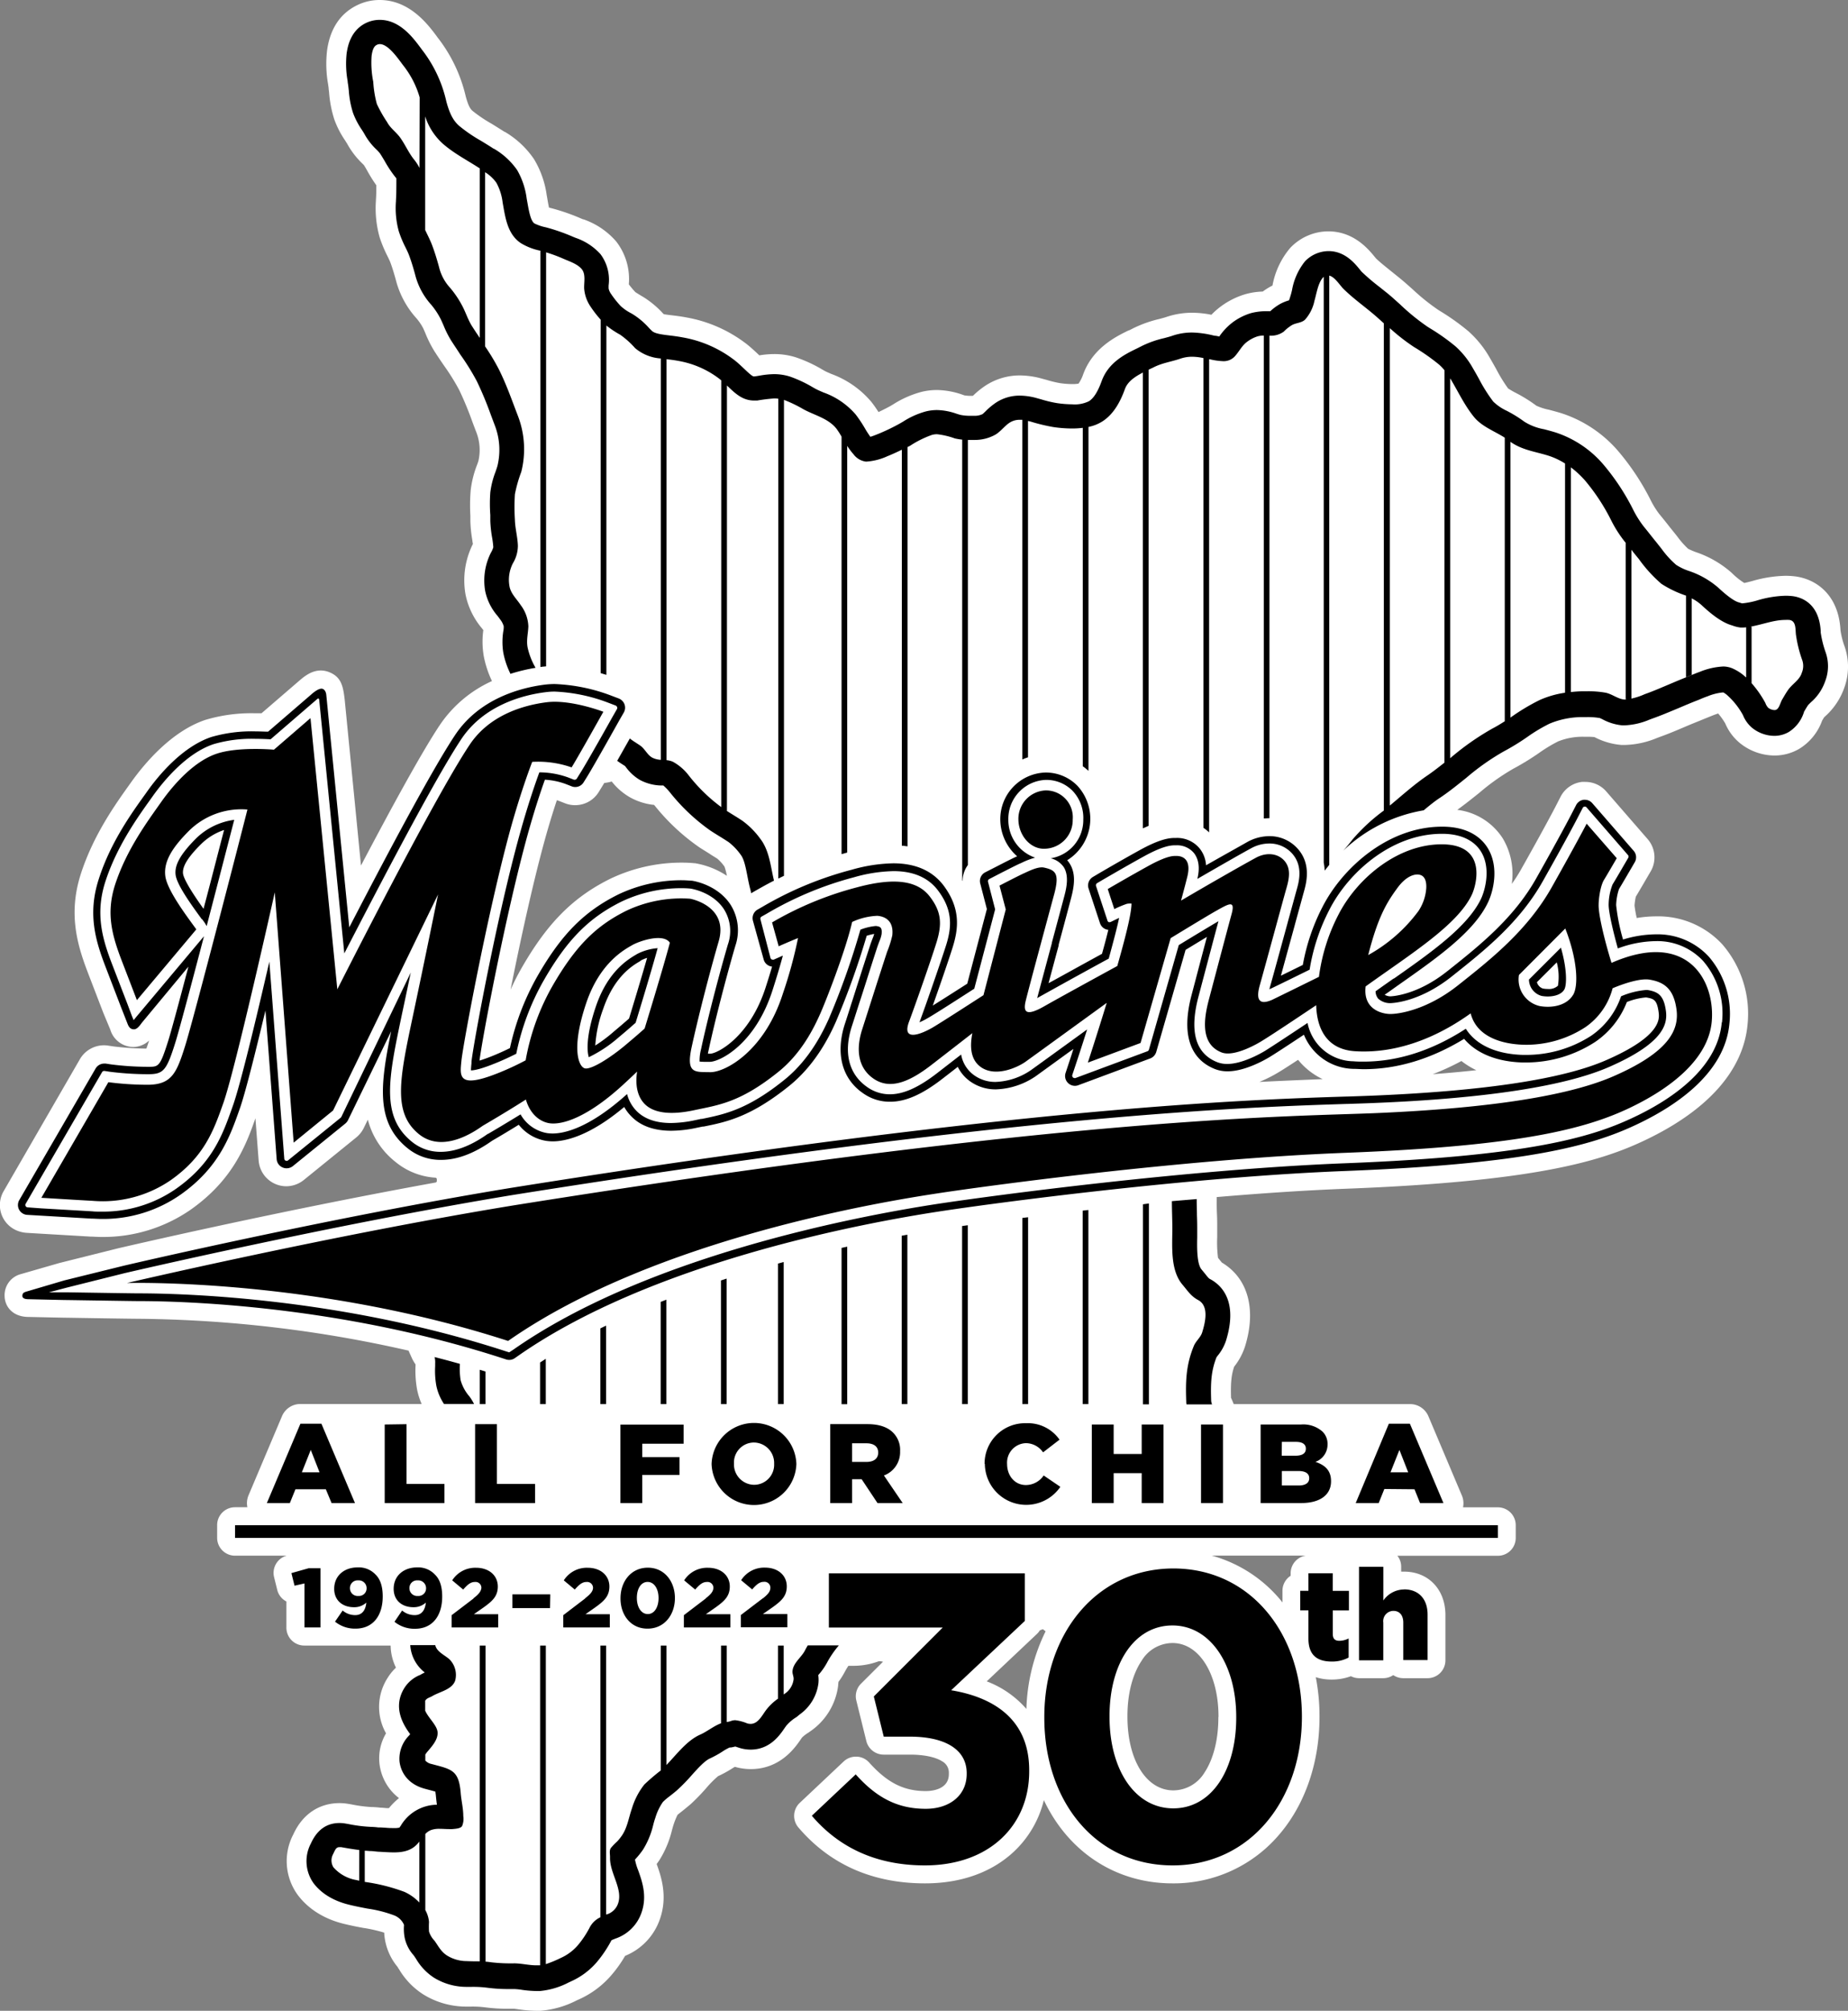
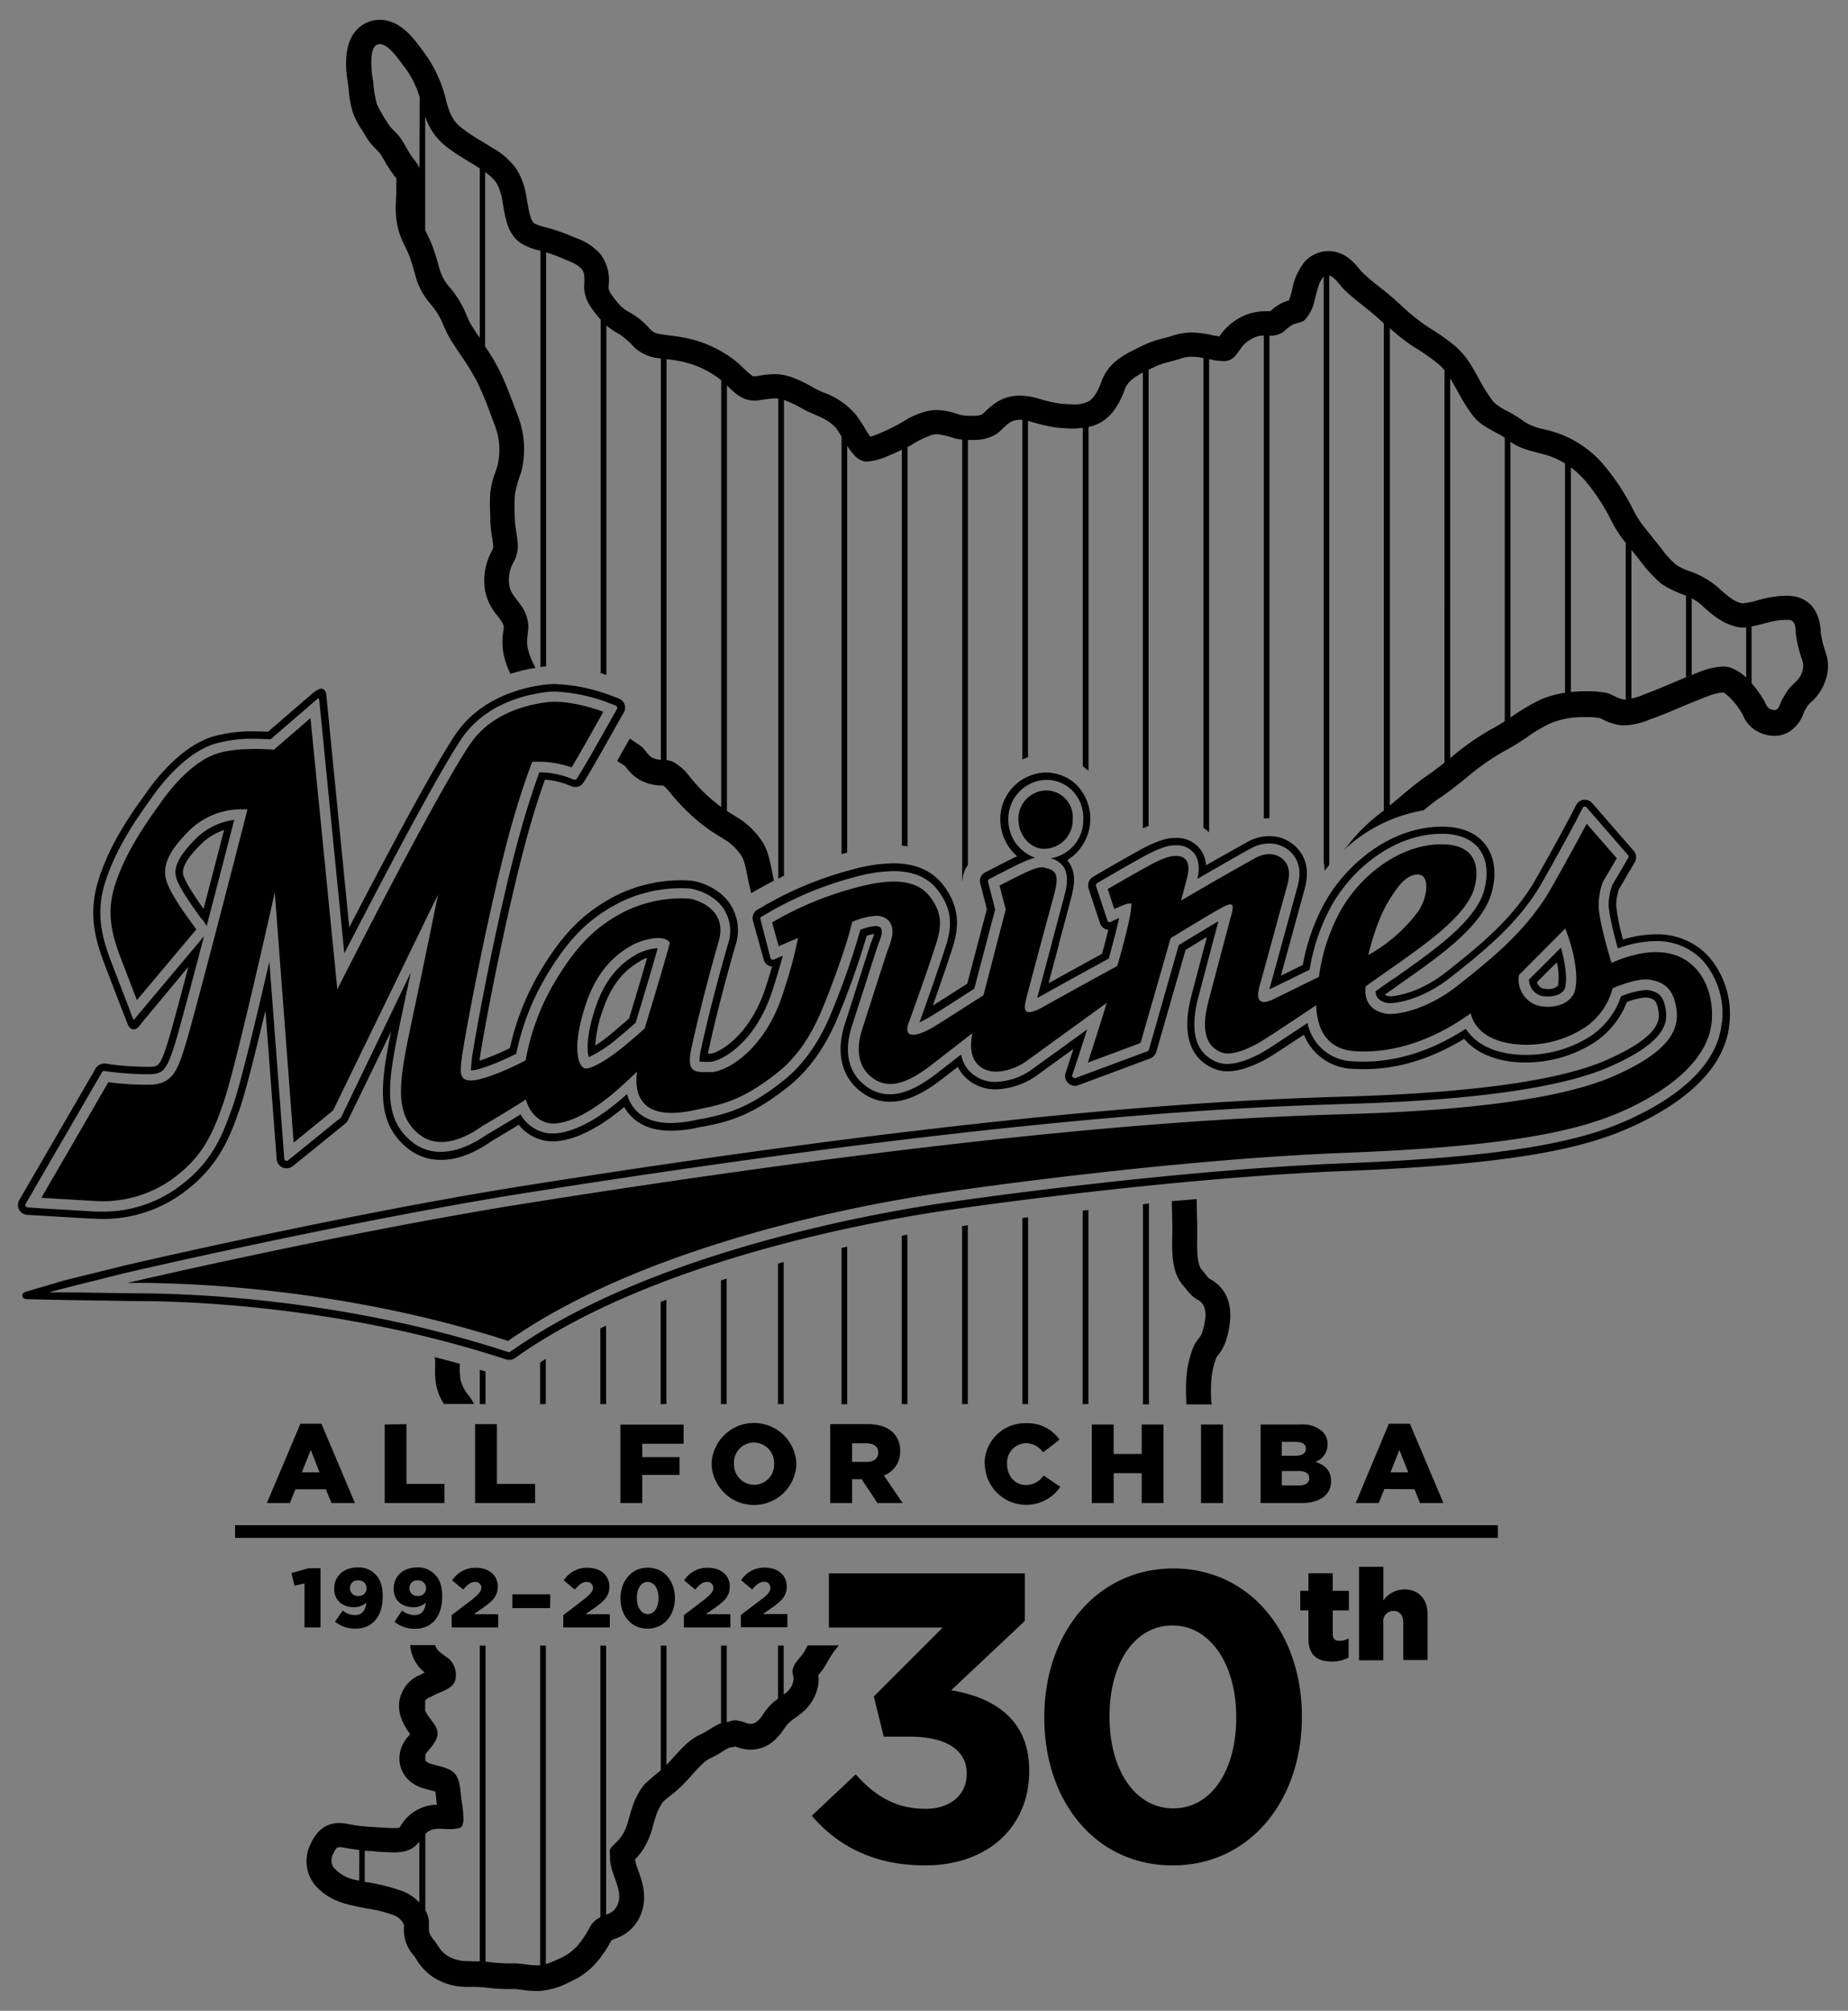
<svg xmlns="http://www.w3.org/2000/svg" id="レイヤー_1" data-name="レイヤー 1" viewBox="0 0 402.12 437.46">
  <rect x="0" y="0" width="402.12" height="437.46" fill="#808080" stroke="none" />
  <defs>
    <style>.cls-1{fill:#fff;}</style>
  </defs>
-   <path class="cls-1" d="M401.24,140.26a18.17,18.17,0,0,1-.76-3.18V137c-.46-7.82-5.52-11.14-10.1-11.63a17.2,17.2,0,0,0-1.91-.1,27.91,27.91,0,0,0-7.16,1.13c-.55.15-1.24.33-1.76.43a15.39,15.39,0,0,1-2.71-2.18,22.67,22.67,0,0,0-7.79-4.52,15.11,15.11,0,0,1-1.72-.74,18.9,18.9,0,0,1-2.34-2.65l-.89-1.12c-.38-.46-.75-.93-1.12-1.4l-.06-.08c-.62-.78-1.26-1.58-1.92-2.38a19.25,19.25,0,0,1-1.89-3.09,53.64,53.64,0,0,0-6.91-10.43,27.44,27.44,0,0,0-12.41-8.33c-1-.31-1.93-.55-2.75-.77a12.57,12.57,0,0,1-2.72-.87,32.17,32.17,0,0,0-4.42-2.76,19.73,19.73,0,0,1-1.74-1,33,33,0,0,1-2.55-4.15c-.46-.82-.93-1.66-1.44-2.53a22.93,22.93,0,0,0-4.62-5.74,50.05,50.05,0,0,0-6.18-4.41l-.44-.28A45.16,45.16,0,0,1,307.45,63l-1.25-1.11c-1.19-1.06-2.4-2-3.47-2.87-1.23-1-2.4-1.91-3.33-2.81a1.35,1.35,0,0,0-.16-.19c-1.37-1.7-4.59-5.69-10.23-5.69a11.47,11.47,0,0,0-8.29,3.64,17.51,17.51,0,0,0-3.83,8.15l-.29.15a14.18,14.18,0,0,0-1.83,1.16A15.42,15.42,0,0,0,271,64a17.08,17.08,0,0,0-5.48,2.77,15.77,15.77,0,0,0-1.92,1.71,21.65,21.65,0,0,0-4.19-.44h0a17.48,17.48,0,0,0-5.7.95c-.39.13-.91.26-1.46.41a26.46,26.46,0,0,0-5.81,2.09c-.23.13-.49.25-.75.38l-.08,0c-2.74,1.33-7.83,3.82-9.92,9.59a8.39,8.39,0,0,1-1,2,7.57,7.57,0,0,1-1.38.1,19.14,19.14,0,0,1-2.67-.21,24,24,0,0,1-2.86-.69l-1-.27a18.15,18.15,0,0,0-4.84-.71A13.59,13.59,0,0,0,214.28,84a18.38,18.38,0,0,0-2.58,2.12h-.35a7.3,7.3,0,0,1-1.33-.08c-.18,0-.39-.11-.64-.19a17.52,17.52,0,0,0-5.5-1,14.11,14.11,0,0,0-3.42.42A21.88,21.88,0,0,0,194.31,88c-.32.19-.63.38-.91.52-.8.43-1.55.8-2.24,1.13a26.41,26.41,0,0,0-1.54-2.2,20.64,20.64,0,0,0-8.71-6.09c-.57-.25-1.16-.5-1.48-.68l-.51-.29a30.29,30.29,0,0,0-5.69-2.63,15.43,15.43,0,0,0-4.76-.73,20.83,20.83,0,0,0-3.25.28l-.19-.19c-.65-.61-1.45-1.37-2.4-2.14a29.94,29.94,0,0,0-13.22-5.91c-1.14-.22-2.21-.35-3.16-.47-.56-.06-1.33-.16-1.82-.25l-.08-.09-.07-.06a20.34,20.34,0,0,0-4.42-3.66l-.35-.2c-.39-.24-1-.62-1.25-.78a19.36,19.36,0,0,1-1.43-1.7,13.32,13.32,0,0,0-2.75-9.33A16.57,16.57,0,0,0,127,47.73l-.09,0-.42-.17a44.3,44.3,0,0,0-6.53-2.27l-.5-.13c-.14-.64-.28-1.44-.37-2l-.13-.72a20.63,20.63,0,0,0-2.75-7.8,19.77,19.77,0,0,0-6.35-5.95l-.06,0c-1-.63-1.87-1.18-2.81-1.76a30.44,30.44,0,0,1-4.18-2.82c-.4-.35-.87-.92-1.48-3.19A32.88,32.88,0,0,0,95.38,8.36a2.88,2.88,0,0,1-.19-.24L95.11,8c-1.92-2.59-5.92-8-12.49-8a11.08,11.08,0,0,0-5.2,1.28c-3.49,1.82-5.59,5.06-6.24,9.62a25.1,25.1,0,0,0,.21,7.4l.12.87c0,.3.07.6.1.95A25.26,25.26,0,0,0,72.75,26a20.39,20.39,0,0,0,2.36,4.58c.15.25.39.61.46.74a17.73,17.73,0,0,0,3.3,4.28l.33.34c.19.29.42.7.68,1.15a32.93,32.93,0,0,0,2,3.21c0,1.07,0,2.15-.08,3.21v.13a23.39,23.39,0,0,0,.81,8,28.91,28.91,0,0,0,1.71,4.1c.24.49.49,1,.6,1.3.49,1.3.9,2.72,1.2,3.81a19.67,19.67,0,0,0,4.43,8.32A11.69,11.69,0,0,1,92,71.25c.12.22.33.71.52,1.15a25.8,25.8,0,0,0,2,4c.71,1.11,1.42,2.15,2.11,3.16a47.39,47.39,0,0,1,3.3,5.3,74.21,74.21,0,0,1,2.89,7c.28.75.57,1.51.86,2.26a10.65,10.65,0,0,1,.43,6.13c-.07.25-.21.65-.35,1a22.23,22.23,0,0,0-1.34,5.41,40.07,40.07,0,0,0-.07,5.53v.06c0,.39,0,.78,0,1.16a29.2,29.2,0,0,0,.44,4.18c0,.25.08.51.11.76a17.63,17.63,0,0,0-1.6,11,16.43,16.43,0,0,0,3.53,7.3l.34.43a18.58,18.58,0,0,0,.09,5.64,22.39,22.39,0,0,0,1.79,5.45,27.21,27.21,0,0,0-11.39,9.63c-4,6-10.75,18.42-17.11,30.5L75,152.16c-.34-2.8-.69-4.85-3.35-5.92-3.1-1.25-5.52,1-6.63,1.94l-8.12,7-1.32,0a34.79,34.79,0,0,0-10.9,1.44c-7.37,2.48-13.18,9.44-16,13.36l-.47.66c-3.13,4.37-7.86,11-10.59,19.39-2.87,8.85-.77,15.69,1.64,21.94l3.22,8.38S24,224,24,224a5.27,5.27,0,0,0,5,3.78H29a5.13,5.13,0,0,0,3.45-1.41c-.19.59-.41,1.24-.6,1.76a63.42,63.42,0,0,1-7.13-.47l-1.13-.17a6,6,0,0,0-.95-.08,6.07,6.07,0,0,0-5.24,3L.81,259.12a6,6,0,0,0,3,8.65,6.86,6.86,0,0,0,2.09.45l2.69.16,11.09.65h.1c.48,0,1.36.08,2.45.08a33.38,33.38,0,0,0,19.35-6c9-6.38,11.88-13.75,14-19.82l.7,9.19a6.05,6.05,0,0,0,6,5.6,6.13,6.13,0,0,0,3.81-1.35l11.43-9.27a6.21,6.21,0,0,0,1.64-2.06l.88-1.81a17.15,17.15,0,0,0,6,9.18,15.13,15.13,0,0,0,8.68,3.44.36.36,0,0,1,.33.29l0,.36a.35.35,0,0,1-.29.41c-35,6.34-68.76,14.24-69.15,14.33l-12.67,3.17-8.54,2.46A4.73,4.73,0,0,0,1,281.89c0,2.21,1.61,4.58,5.15,4.62h.05c2.81.06,7.63.17,8.22.17h.13c9.51.16,14.76.23,15.61.23a274.23,274.23,0,0,1,58.74,6.93c.08.17.15.35.23.52l.45,1a8.43,8.43,0,0,0,.84,1.47v.26a23.17,23.17,0,0,0,.33,5.17,15.33,15.33,0,0,0,1,3.19H65.37a4.32,4.32,0,0,0-4,2.63l-7.3,17.26a4.37,4.37,0,0,0-.24,2.57h-2.7a3.89,3.89,0,0,0-3.88,3.89v2.76a3.89,3.89,0,0,0,3.88,3.89H62.47l-.11,0a3.89,3.89,0,0,0-2.72,4.67l.68,2.74a3.86,3.86,0,0,0,2,2.55v5.6A3.89,3.89,0,0,0,66.24,358H85a11.28,11.28,0,0,0,1.16,4.81,11,11,0,0,0-1.78,2.17A11.68,11.68,0,0,0,84,377.1a10.63,10.63,0,0,0-1.44,6.48,11,11,0,0,0,4.26,7.61,15,15,0,0,0-2.19,2.18l-.5,0L83,393.27l-.24,0a19.06,19.06,0,0,0-2-.14,29.85,29.85,0,0,1-4.28-.57l-.6-.1a11.66,11.66,0,0,0-2-.18c-4.4,0-8,2.37-10,6.69l-.09.18a12.48,12.48,0,0,0,1,13.11c3.53,4.7,8.77,6,10.49,6.39,1.38.33,2.68.58,3.93.81h.06a32,32,0,0,1,4.33,1,12.74,12.74,0,0,0,.22,1.8A12.59,12.59,0,0,0,86.58,428l0,.06.3.45a16.37,16.37,0,0,0,5.18,5.36,17.75,17.75,0,0,0,9.29,2.68l1.11,0a22,22,0,0,1,2.92.14,37.92,37.92,0,0,0,5.51.33h.86c.19,0,.77.08,1.17.14a27.7,27.7,0,0,0,3.73.3l1,0a20.78,20.78,0,0,0,7.85-2.27l.52-.23a20.15,20.15,0,0,0,7.1-5.35,27.28,27.28,0,0,0,2.9-4.1,13.27,13.27,0,0,0,7.61-8.1c1.7-4.95.2-9.26-.74-11.88.2-.27.38-.53.56-.79a22.05,22.05,0,0,0,2.78-6.62c.13-.46.26-.94.36-1.22a16.25,16.25,0,0,1,.84-2.07c.2-.17.61-.49.89-.71.55-.43,1.23-1,1.94-1.59a44.29,44.29,0,0,0,3.41-3.51,22,22,0,0,1,2.59-2.61,26,26,0,0,0,3.17-1.74l.42-.26H160a12.43,12.43,0,0,0,3.35.47c6.48,0,9.71-4.74,10.92-6.51l.07-.1.18-.26a7.6,7.6,0,0,1,1.29-1l.69-.48a14.19,14.19,0,0,0,5.88-9.82c0-.27.05-.54.07-.81a16.41,16.41,0,0,0,1.37-2.17,14.81,14.81,0,0,1,.79-1.32l1,0a15.75,15.75,0,0,0,4.11-.52c.62-.17,1.15-.35,1.52-.48a4.32,4.32,0,0,1,.9.11l-4.8,4.79a3.86,3.86,0,0,0-1,3.68l2.16,8.74a3.89,3.89,0,0,0,3.77,3H198c3,0,5.52.51,7,1.45a2.81,2.81,0,0,1,1.47,2.6v.18c0,3.43-3.85,3.7-5,3.7-4.81,0-8.38-1.8-12.34-6.21a3.86,3.86,0,0,0-2.73-1.28h-.16a3.9,3.9,0,0,0-2.67,1.06l-9.55,9a3.89,3.89,0,0,0-.29,5.35c6.89,8.07,16.16,12.16,27.56,12.16,7.78,0,14.44-2.36,19.26-6.84a22.67,22.67,0,0,0,6.59-11.27c5.23,11.08,15.44,18.11,28,18.11A30.09,30.09,0,0,0,278.46,399c5.59-6.59,8.66-15.63,8.66-25.45v-.18a44.53,44.53,0,0,0-.81-8.49,11,11,0,0,0,3.45.52,12,12,0,0,0,4.2-.73,3.85,3.85,0,0,0,1.76.43H301a3.87,3.87,0,0,0,2.17-.67,3.88,3.88,0,0,0,2.18.67h5.29a3.88,3.88,0,0,0,3.88-3.89v-9.86c0-5.55-3.7-9.43-9-9.43-.2,0-.41,0-.63,0v-1.07a3.81,3.81,0,0,0-.82-2.38h21.87a3.88,3.88,0,0,0,3.88-3.89v-2.76a3.88,3.88,0,0,0-3.88-3.89h-7.59a4.3,4.3,0,0,0-.25-2.57l-7.29-17.26a4.33,4.33,0,0,0-4-2.63H268.45c-.15-.38-.31-.77-.49-1.17l-.09-.18c-.1-3.28.07-5,.68-6.79a14,14,0,0,0,2.37-4.42c2.51-8.1.62-14.86-5.05-18.23l-.2-.25c-.21-.25-.41-.51-.63-.78a26.64,26.64,0,0,1-.18-4.5c0-.66,0-1.3,0-1.91,0-1,0-2.06-.05-3.06s-.06-2.11-.05-3.1v-.65c9.54-.81,19.22-1.47,28.3-1.82,40.39-1.56,54.73-5.84,64.2-10.22,14.12-6.55,22.05-15.35,23-25.46a23.1,23.1,0,0,0-5.47-17.46,19,19,0,0,0-14.43-6.11,25.75,25.75,0,0,0-4.21.36,25.45,25.45,0,0,1-.48-2.71,12.51,12.51,0,0,1,.28-1.93c.79-1.31,2.07-3.51,2.62-4.46l.63-1.07a6.06,6.06,0,0,0-.68-7l-9-10.36a6,6,0,0,0-4.57-2.08,6,6,0,0,0-.73,0,6,6,0,0,0-4.65,3.24l-1.16,2.26s-2.34,4.51-7.45,13.57c-.61,1.07-1.26,2.11-2,3.11A15.1,15.1,0,0,0,327,182.4a13.72,13.72,0,0,0-9.9-6.21c1.67-1.21,3.25-2.47,4.8-3.71a48.32,48.32,0,0,1,7.34-5.21,57,57,0,0,0,5.61-3.43,32.39,32.39,0,0,1,4.21-2.55,14.26,14.26,0,0,1,5.66-1h.61a14.49,14.49,0,0,1,1.62.07,15.38,15.38,0,0,0,5.85,1.71c.28,0,.57,0,.86,0a19.37,19.37,0,0,0,6.93-1.53l.53-.2c1.89-.67,3.63-1.41,5.3-2.12l.8-.34c1.2-.51,2.47-1,3.7-1.52l1.07-.43c.43-.17.83-.34,1.22-.48l.65-.23a14.33,14.33,0,0,1,1.56,2.19,11.12,11.12,0,0,0,3.31,4.36,12.11,12.11,0,0,0,7.38,2.6,10.67,10.67,0,0,0,5.37-1.44,11.88,11.88,0,0,0,5-6.13c.15-.26.31-.54.45-.75l.17-.16a15,15,0,0,0,4.25-6.37A13.36,13.36,0,0,0,401.24,140.26ZM151.17,187.79l-.17,0c-.67-.07-1.67-.12-2.68-.12a35.93,35.93,0,0,0-15.5,3.5c-8.09,4-13.67,9.6-19.25,19.3-.89,1.55-1.72,3.17-2.47,4.84,2-10.06,4.75-22.81,7.44-32.56.94-3.41,1.86-6.34,2.63-8.66l.44.15,1.32.51a5.89,5.89,0,0,0,2.2.42,6,6,0,0,0,5.15-2.86l.75-1.22.46-.75a9.28,9.28,0,0,0,1.62-.32,13.7,13.7,0,0,0,3.95,3.43,13.47,13.47,0,0,0,5.27,1.66,1.19,1.19,0,0,0,.15.18,46,46,0,0,0,9.62,9c.82.55,1.61,1,2.32,1.47s1.16.72,1.69,1.07a9.6,9.6,0,0,1,1.54,1.71,14,14,0,0,1,.52,2A17.91,17.91,0,0,0,151.17,187.79Zm72.17,184a21.56,21.56,0,0,0-8.63-6l10.94-10.33a3.81,3.81,0,0,0,.62-.77l.67-.25c.18.16.38.31.58.46A41,41,0,0,0,223.34,371.82Zm41.77,1.89c0,4.79-1.07,9-3,11.93a8,8,0,0,1-6.78,3.9c-5.88,0-10-6.58-10-16v-.18c0-4.81,1.09-9.05,3.07-12a7.91,7.91,0,0,1,6.74-3.88c5.79,0,10,6.73,10,16Zm19-35.24a3.89,3.89,0,0,0-3.27,3.83v.55a3.89,3.89,0,0,0-1.78,3.27v2.53c-.18-.22-.35-.45-.54-.67a29.77,29.77,0,0,0-14.82-9.51Zm-10-103.09a30.26,30.26,0,0,0,4.24-2.15c.8-.48,2.16-1.35,4.11-2.63a15.21,15.21,0,0,0,5.34,4.2C284,234.93,279.44,235.11,274.11,235.38ZM318,230.83a17.53,17.53,0,0,0,3.24,2q-4.46.49-9.48.87A52.44,52.44,0,0,0,318,230.83Z" />
  <path d="M169.29,274.9v30.57h1.24V274.56Zm-11.17,3.27-1.24.4v26.9h1.24ZM397.23,141.85a22.77,22.77,0,0,1-1.05-4.25c0-.1,0-.21,0-.32-.37-6.29-4.49-7.41-6.25-7.6a13.81,13.81,0,0,0-1.45-.07,23.41,23.41,0,0,0-6.06,1,16.75,16.75,0,0,1-3.27.65l-.1,0-.76-.23c-.64-.18-1.93-.88-4.38-3.16a18.89,18.89,0,0,0-6.42-3.66,12.08,12.08,0,0,1-2.76-1.32,20.33,20.33,0,0,1-3.12-3.41c-.28-.37-.57-.72-.85-1.08s-.81-1-1.22-1.52c-.59-.75-1.21-1.53-1.85-2.31a22.34,22.34,0,0,1-2.38-3.81,49.51,49.51,0,0,0-6.34-9.61,23.17,23.17,0,0,0-10.46-7.06c-.9-.28-1.74-.5-2.55-.71a12,12,0,0,1-4.27-1.64,27.81,27.81,0,0,0-3.83-2.37,10.69,10.69,0,0,1-2.93-2,34.53,34.53,0,0,1-3.09-4.9q-.65-1.19-1.38-2.43a18.51,18.51,0,0,0-3.74-4.68,45.23,45.23,0,0,0-5.66-4l-.44-.28a47.63,47.63,0,0,1-6-4.89l-1.23-1.1c-1.09-1-2.21-1.85-3.28-2.71a46,46,0,0,1-3.81-3.25c-.08-.08-.23-.28-.35-.42-1.16-1.43-3.3-4.08-6.87-4.08a7.16,7.16,0,0,0-5.12,2.23,13.78,13.78,0,0,0-2.82,6.26c-.09.37-.17.71-.24.94s-.26.88-.41,1.28a9.93,9.93,0,0,0-1.81.72,11.13,11.13,0,0,0-2.27,1.65h-.52a13.07,13.07,0,0,0-3.67.41,12.85,12.85,0,0,0-4.1,2.09,13.32,13.32,0,0,0-2.81,3l-.71-.15-.16,0L264.1,73a21.5,21.5,0,0,0-4.73-.66,13.21,13.21,0,0,0-4.33.73c-.53.18-1.12.33-1.75.5a21.89,21.89,0,0,0-4.9,1.74l-.93.47c-2.5,1.21-6.27,3-7.76,7.18-.82,2.26-1.72,3.68-2.75,4.33a7,7,0,0,1-3.66.67,23.48,23.48,0,0,1-3.29-.26,25.86,25.86,0,0,1-3.41-.81l-.94-.26a14.17,14.17,0,0,0-3.71-.56,9.35,9.35,0,0,0-5.27,1.56,15.17,15.17,0,0,0-2.21,1.85c-.23.22-.54.52-.66.61a3.94,3.94,0,0,1-1.9.37h-.55a10.66,10.66,0,0,1-2.33-.19c-.27-.07-.58-.16-.94-.28a13.43,13.43,0,0,0-4.2-.78,10.21,10.21,0,0,0-2.39.29,17.83,17.83,0,0,0-5,2.24c-.4.23-.78.46-1.11.63a43.78,43.78,0,0,1-4.35,2.06c-.34.13-1,.41-1.64.6a21.56,21.56,0,0,1-1.19-1.85,30,30,0,0,0-2-3,16.54,16.54,0,0,0-7-4.79c-.7-.3-1.37-.59-1.89-.88l-.51-.29a27.29,27.29,0,0,0-4.9-2.29,11.31,11.31,0,0,0-3.45-.53,18.78,18.78,0,0,0-3.15.32c-.42.07-.81.14-1.16.17H164c-.32,0-1.25-.88-2-1.59s-1.31-1.25-2.12-1.9a25.71,25.71,0,0,0-11.35-5c-1-.19-1.94-.31-2.85-.42-1.66-.2-3.23-.4-3.83-1-.26-.24-.49-.48-.72-.73a16.12,16.12,0,0,0-3.51-2.93l-.35-.2a10.24,10.24,0,0,1-2.19-1.52A20.51,20.51,0,0,1,133,64a3.09,3.09,0,0,1-.57-1.26c0-.11,0-.4,0-.63a9.31,9.31,0,0,0-1.77-6.82,12.83,12.83,0,0,0-5.4-3.54l-.59-.24a41.41,41.41,0,0,0-5.91-2.06,10,10,0,0,1-2.47-.84c-.83-.56-1.21-2.74-1.55-4.66l-.13-.71A16.58,16.58,0,0,0,112.53,37a15.82,15.82,0,0,0-5.08-4.66l-.06,0c-.9-.6-1.81-1.14-2.68-1.68a32.94,32.94,0,0,1-4.8-3.28c-1.29-1.14-2.07-2.63-2.79-5.31A28.42,28.42,0,0,0,92,11.05c-.1-.12-.22-.29-.36-.48-1.73-2.34-4.62-6.25-9-6.25a6.88,6.88,0,0,0-3.2.78c-3.3,1.73-3.8,5.26-4,6.41a21.13,21.13,0,0,0,.21,6.15c0,.32.09.65.13,1s.08.7.12,1.06a20.66,20.66,0,0,0,.92,4.85,16.74,16.74,0,0,0,1.91,3.66c.25.39.49.76.64,1.05a13.66,13.66,0,0,0,2.56,3.27,8.34,8.34,0,0,1,.71.77c.31.44.63,1,1,1.6a26.44,26.44,0,0,0,2.06,3.19l.18.23.37.47c0,1.59,0,3.23-.09,4.82v.13a19.09,19.09,0,0,0,.62,6.58,24.15,24.15,0,0,0,1.46,3.49c.3.61.58,1.19.76,1.68.55,1.47,1,3,1.32,4.19a15.35,15.35,0,0,0,3.53,6.62,16.45,16.45,0,0,1,1.93,2.88c.23.41.46,1,.71,1.53a21.88,21.88,0,0,0,1.68,3.36c.68,1.06,1.38,2.08,2,3.06a51.48,51.48,0,0,1,3.59,5.79,75.7,75.7,0,0,1,3.07,7.38l.84,2.23a14.76,14.76,0,0,1,.57,8.82c-.11.39-.27.85-.44,1.34a18.45,18.45,0,0,0-1.11,4.42,34,34,0,0,0,0,4.92c0,.43,0,.86,0,1.29a26.09,26.09,0,0,0,.39,3.61,19,19,0,0,1,.26,2.1,4.51,4.51,0,0,1-.5,1.16,13.41,13.41,0,0,0-1.26,8.4,12,12,0,0,0,2.69,5.39c.22.29.43.57.57.77a4.28,4.28,0,0,1,.77,1.49c0,.29,0,.67-.1,1.1a15.06,15.06,0,0,0,0,4.6,17.88,17.88,0,0,0,1.53,4.56.36.36,0,0,0,0,.09,37.89,37.89,0,0,1,5.5-1.32,15.32,15.32,0,0,1-1.74-4.45c-.29-1.59.11-3,.17-4.57a8.17,8.17,0,0,0-1.67-4.63c-.87-1.33-2.16-2.49-2.44-4.1a7.88,7.88,0,0,1,.75-5,7.44,7.44,0,0,0,1.08-3.81c-.06-1.91-.6-3.74-.65-5.66a44.37,44.37,0,0,1,0-5.53,29.53,29.53,0,0,1,1.39-4.88,20.2,20.2,0,0,0-.74-12.2c-1.31-3.4-2.49-6.82-4.13-10.09a45.62,45.62,0,0,0-3-5V37.47A8.64,8.64,0,0,1,108,39.74a11.78,11.78,0,0,1,1.37,4.3c.58,3.21,1,6.9,4,8.88a13.12,13.12,0,0,0,4.15,1.61l.07,0v90.58l.49-.07.75-.07V54.9a33.44,33.44,0,0,1,3.8,1.41c1.24.54,3,1.11,3.93,2.21s.51,2.8.55,4.21a8.06,8.06,0,0,0,1.41,4,24.44,24.44,0,0,0,2.7,3.37c-.17-.18-.34-.38-.51-.57a.75.75,0,0,1,0,.15v76.77l1.24.37v-76a20.21,20.21,0,0,0,3,2,18.8,18.8,0,0,1,3.25,2.92,9.64,9.64,0,0,0,5.6,2.25v87.31a4.48,4.48,0,0,1-1.89-.48c-1.11-.63-1.62-2-2.71-2.69-.78-.53-1.49-.94-2.15-1.47l-2.75,4.86c.41.3.83.58,1.26.85l.44.28.24.31a10.16,10.16,0,0,0,3,2.72,10.27,10.27,0,0,0,4.63,1.21l.47,0a11.71,11.71,0,0,1,1.47,1.54,42.53,42.53,0,0,0,8.73,8.24q1.13.74,2.19,1.38c.64.4,1.25.78,1.82,1.16a12.82,12.82,0,0,1,2.62,2.74c.73.92,1.08,2.7,1.45,4.58.19,1,.39,2,.66,3,.08.31.13.57.17.8l.74-.43c1.15-.65,2.54-1.45,4.23-2.31-.75-3.1-1-6.57-3-9.13a17.51,17.51,0,0,0-3.88-3.9c-1.31-.88-2.69-1.66-4-2.54a36.3,36.3,0,0,1-7.61-7.24,11,11,0,0,0-3.52-3.06,4.43,4.43,0,0,0-1.38-.34V78.14h0c.86.11,1.72.21,2.55.37a20.47,20.47,0,0,1,9,3.94l.36.3v92.84c.21.15.41.31.63.45s.4.26.61.39V83.87c1.74,1.66,3.33,3.27,5.92,3.27l.67,0a36.68,36.68,0,0,1,3.76-.46,7.72,7.72,0,0,1,.82.06V191.14l1.24-.6V87a27.78,27.78,0,0,1,4.17,2c2.44,1.35,5.47,2,7.26,4.28A17.88,17.88,0,0,1,183.12,95v90.83l1.23-.35V97a14.48,14.48,0,0,0,1.38,1.84,4,4,0,0,0,2.64,1.58h.24a13.07,13.07,0,0,0,4.47-1.16c1.07-.43,2.12-.91,3.16-1.42V184c.41,0,.83.08,1.23.13V97.26L198,97a22,22,0,0,1,4.81-2.39,4.24,4.24,0,0,1,1.09-.14,16.81,16.81,0,0,1,3.87.91,12.13,12.13,0,0,0,1.6.26v95.91a1,1,0,0,1,.08.11,6,6,0,0,1,1.16-3.47V95.71l.76,0H212a9.12,9.12,0,0,0,4.65-1.18c1.13-.7,1.91-1.82,3-2.55a4,4,0,0,1,2.27-.65l.53,0v73.9a12.54,12.54,0,0,1,1.24-.47V91.58l.51.12a40.62,40.62,0,0,0,5,1.21,28.39,28.39,0,0,0,4.06.31,18.31,18.31,0,0,0,2.35-.14h0v73.63a11,11,0,0,1,1.24,1V92.88a9,9,0,0,0,3-1.18c2.51-1.6,3.95-4.35,4.93-7.06.61-1.68,2.26-2.73,3.91-3.59v99.16l1.24-.54V80.43l1-.47c1.92-1,3.89-1.24,5.88-1.92a8,8,0,0,1,2.59-.43,12.49,12.49,0,0,1,2.46.29V180.09a10.52,10.52,0,0,1,1.24,1V78.16l.16,0a14,14,0,0,0,2.8.41,3.27,3.27,0,0,0,2.59-1c.94-1,1.54-2.33,2.69-3.19a7.57,7.57,0,0,1,2.36-1.22A5.42,5.42,0,0,1,275,73V178.06c.41,0,.82-.06,1.23-.06h0V73H276a4.7,4.7,0,0,0,3.34-.85,9.32,9.32,0,0,1,1.81-1.44c.87-.47,2.06-.46,2.81-1.15a8.85,8.85,0,0,0,2.06-4.11c.44-1.48.77-3.88,1.86-5.07a1.23,1.23,0,0,1,.36-.26l-.2.12V187.66a11.88,11.88,0,0,1,.2,1.75c.34-.42.68-.84,1-1.25V59.93a1.45,1.45,0,0,0-.29,0h0c1.32,0,2.54,2.09,3.37,2.9,2.26,2.25,4.95,4.08,7.34,6.2l1.46,1.31v106a40.28,40.28,0,0,0-6.84,6.33c-.63.82-1.29,1.62-2,2.4a33.38,33.38,0,0,1,17.51-8.78c1.21-1,2.41-2,3.66-2.8,2-1.35,3.83-2.84,5.64-4.29a52,52,0,0,1,8.06-5.69,51,51,0,0,0,5.19-3.18,35.78,35.78,0,0,1,4.83-2.89,18.56,18.56,0,0,1,7.37-1.43h.68a15.81,15.81,0,0,1,2.87.2c.14.05.42.19.63.29a11.18,11.18,0,0,0,4.25,1.3h.58a15.34,15.34,0,0,0,5.38-1.24l.64-.24c1.76-.62,3.43-1.33,5.05-2l.81-.34c1.22-.52,2.52-1.07,3.8-1.57.35-.13.68-.27,1-.41s.94-.38,1.37-.53a11.73,11.73,0,0,1,3.24-.82H375a5.83,5.83,0,0,1,.65.43,16.24,16.24,0,0,1,3.62,4.51v0a7,7,0,0,0,2.09,2.84,7.82,7.82,0,0,0,4.7,1.66,6.27,6.27,0,0,0,3.19-.85,7.83,7.83,0,0,0,3.23-4.14l.06-.17,0-.06c.32-.55.65-1.12.94-1.52l.54-.54a10.64,10.64,0,0,0,3.12-4.56A9.12,9.12,0,0,0,397.23,141.85ZM91.28,36.54A10,10,0,0,0,90,34.59c-1.1-1.42-1.82-3.08-2.85-4.55-.88-1.27-2.19-2.1-2.92-3.48A29.42,29.42,0,0,1,82,22.62a23.55,23.55,0,0,1-.78-4.81,21.18,21.18,0,0,1-.36-5.67c.12-.79.32-2,1.12-2.37a1.4,1.4,0,0,1,.68-.17c1.95,0,4.27,3.61,5.13,4.69a20.29,20.29,0,0,1,3.53,6.9Zm.28,9.75c0-.88,0-1.77,0-2.64C91.54,44.52,91.51,45.41,91.56,46.29ZM104.4,73.51c-.57-.83-1.13-1.67-1.67-2.52-.92-1.43-1.4-3.1-2.22-4.59a21.45,21.45,0,0,0-2.6-3.82,10.13,10.13,0,0,1-2.38-4.49c-.43-1.57-.9-3.13-1.47-4.66-.43-1.15-1-2.25-1.54-3.38V25.32a13.57,13.57,0,0,0,3.79,5.9c2.43,2.15,5.38,3.65,8.09,5.42Zm209.91,92.41c-1.27,1-2.54,2-3.83,2.87-3.09,2.12-5.81,4.63-8.7,7l.65-.54V71.4h0a43.41,43.41,0,0,0,5.26,4.1,45.12,45.12,0,0,1,5.45,3.82,9.85,9.85,0,0,1,1.18,1.24Zm13.12-9c-.87.55-1.74,1.09-2.67,1.57a57,57,0,0,0-9.21,6.47V82.31l.22.35c1.62,2.74,2.91,5.5,4.92,8,1.73,2.15,4.45,3.09,6.74,4.56Zm13.12-6.21a20.75,20.75,0,0,0-5.53,1.59,45.3,45.3,0,0,0-6.35,3.82v-60c2.5,1.78,5.32,2.11,8.21,3a15.77,15.77,0,0,1,3.67,1.72Zm39.36-3.35a11.92,11.92,0,0,0-1-.83,10.76,10.76,0,0,0-1.68-1A5.24,5.24,0,0,0,375,145a15.41,15.41,0,0,0-5.1,1.15c-.84.3-1.66.65-2.5,1-1.32.52-2.64,1.07-3.95,1.63-1.84.77-3.67,1.58-5.55,2.24a14,14,0,0,1-4.21,1.17h-.22c-1.41-.1-2.69-1.21-4.11-1.49a21.31,21.31,0,0,0-4-.31h-.76c-.92,0-1.85.07-2.77.17h0V101.68a21.06,21.06,0,0,1,3.09,2.88,44,44,0,0,1,5.63,8.57,26.63,26.63,0,0,0,3,4.72c.41.49.8,1,1.2,1.49l-1-1.27v34.08a5.48,5.48,0,0,0,1.24-.16V119.61c.53.68,1.07,1.35,1.61,2a30.38,30.38,0,0,0,4.91,5.4,23.56,23.56,0,0,0,5.36,2.57v17.75l.57-.23.67-.27V130.18a9.54,9.54,0,0,1,2.16,1.48c1.79,1.66,4.24,3.75,6.65,4.41a7.64,7.64,0,0,0,1.84.46h.3a8.89,8.89,0,0,0,1-.06l-.1,0v10.85Zm12.14-.93c-.48,1.5-2,2.34-2.91,3.59-.48.67-.91,1.43-1.33,2.14s-.61,1.84-1.26,2.22a.93.93,0,0,1-.45.1,2.41,2.41,0,0,1-1.33-.49,2.86,2.86,0,0,1-.63-1.05,23.14,23.14,0,0,0-3-4.31h0v-12.3l-.23,0c2.53-.43,5.05-1.46,7.54-1.46a8.44,8.44,0,0,1,.87,0c1.64.18,1.3,2.25,1.5,3.39a27.71,27.71,0,0,0,1.35,5.38A3.84,3.84,0,0,1,392.05,146.41ZM143.76,283.24v22.23H145V282.75ZM130.64,289v16.47h1.24V288.4Zm-13.12,7.42v9.05h1.24v-9.85Zm65.6-24.93v34h1.23V271.22ZM94.57,295.24a4.84,4.84,0,0,1,.12,1.39c0,.2,0,.39,0,.58a18.44,18.44,0,0,0,.25,4.24,11.15,11.15,0,0,0,1.68,4h6.53a11,11,0,0,0-1-1.64,9.18,9.18,0,0,1-1.93-3.58,16.49,16.49,0,0,1-.14-3.51Q97.32,295.94,94.57,295.24ZM104.4,298v7.47h1.24v-7.09ZM255,261.32c0,1.94.09,3.88.1,5.82,0,3.91-.51,9.18,2.23,12.38,1.12,1.31,1.78,2.45,3.38,3.31,2.47,1.32,1.51,5,.88,7.05-.35,1.12-1.39,1.86-1.84,3-1.67,4.09-1.79,7.58-1.63,12,0,.21,0,.43.07.65h5.55a2.79,2.79,0,0,1-.19-.71c-.15-4,0-6.59,1.16-9.54l.23-.31a10.18,10.18,0,0,0,1.83-3.28c2.68-8.64-1-12.13-3.5-13.44-.23-.12-.37-.27-1-1.07-.26-.32-.53-.65-.82-1-1-1.19-1-4.57-.94-7,0-.64,0-1.25,0-1.83q0-1.51-.06-3c0-1.12-.05-2.17-.05-3.22v-.26Zm-57.56,7.3-1.23.22v36.63h1.23ZM248.71,262v43.52H250V261.82ZM178.05,364.44l.11-.14a13.94,13.94,0,0,0,1.79-2.56,21.22,21.22,0,0,1,2.59-3.78h-6.77c-.22.38-.44.76-.63,1.14-.8,1.54-2.64,2.73-2.7,4.6,0,.58.31,1.12.24,1.69a4.41,4.41,0,0,1-1.86,3.05l-.29.2V358h-1.24v11.56a11.62,11.62,0,0,0-2.6,2.48c-.91,1.22-1.74,3-3.37,3a2.64,2.64,0,0,1-.71-.1,10.11,10.11,0,0,0-2.62-.7,2.8,2.8,0,0,0-1,.2,4,4,0,0,1-.85.19V358h-1.24v16.91h0c-1.56.57-3.08,1.83-4.54,2.47-2.88,1.27-5.09,4.26-7.34,6.61V358h-1.24v27.19l.06-.06a44.64,44.64,0,0,0-3.63,3.1,15.53,15.53,0,0,0-2.71,5.23c-.68,1.91-.95,4-2.09,5.75a11.09,11.09,0,0,1-1.13,1.43,12.65,12.65,0,0,0-1.39,1.45c-.35.57-.13,1.38-.15,2-.09,3.43,2.84,6.83,1.76,10A3.75,3.75,0,0,1,132,416.5l-.11,0h0V358h-1.24v59.11a5,5,0,0,0-2.4,2.35,21,21,0,0,1-2.45,3.67,10.67,10.67,0,0,1-3.74,2.82,25.58,25.58,0,0,1-3.29,1.36V358h-1.24v69.57l-.35,0h-.47c-1.6,0-3.18-.41-4.77-.43a37.19,37.19,0,0,1-5.06-.23c-.42-.07-.83-.11-1.23-.14h0V358H104.4V426.7c-.93,0-1.86,0-2.83-.05a8.11,8.11,0,0,1-4.26-1.19c-1.36-.86-1.87-2-2.76-3.24a5.09,5.09,0,0,1-1.2-2,18.4,18.4,0,0,1,0-2.1,6.38,6.38,0,0,0-.8-2.57V399a3.32,3.32,0,0,1,1.27-.87,5.34,5.34,0,0,1,1.83-.26c.67,0,1.34.06,2,.06a7.2,7.2,0,0,0,.81,0c.61-.07,1.69-.09,2.08-.64a4,4,0,0,0,.27-2.18c0-1.67-.42-3.31-.56-5-.4-5.06-2-5.18-6.39-6.35a2.46,2.46,0,0,1-1.31-.74v-1.32a7.78,7.78,0,0,1,.67-.86c.91-1.09,2.09-2.43,2-3.95s-2-3.11-2.7-4.72v-2.1c0-.05,0-.1.07-.16.32-.5,1-.62,1.45-.9,1.68-1,4.3-1.41,5-3.37a4.79,4.79,0,0,0-1.33-4.73c-1.11-.92-2.69-1.6-3-3H89.27a8.18,8.18,0,0,0,3.16,5.95c-.33.16-.67.33-1,.53h0A7.18,7.18,0,0,0,88,367.22c-2.74,4.38,0,8.33,1.25,10.06l-.07.09-.16.19-.09.1a7.17,7.17,0,0,0-2,5.5c.1,1.09.82,4.74,5.53,6l.78.21c.5.13,1.08.28,1.51.42,0,.22.07.52.1.91.06.67.14,1.33.22,1.93a9.27,9.27,0,0,0-7.86,4.56l-.3.42a4.2,4.2,0,0,1-1.15.1c-.54,0-1.15,0-1.79-.07l-1.21-.07-.47,0a14.67,14.67,0,0,0-1.54-.12,31.89,31.89,0,0,1-5-.63l-.6-.1a7.14,7.14,0,0,0-1.28-.11c-2.72,0-4.77,1.41-6.11,4.21a2.89,2.89,0,0,1-.15.31,8.25,8.25,0,0,0,.6,8.55c2.6,3.46,6.71,4.46,8.06,4.78s2.54.55,3.76.78a27,27,0,0,1,5.81,1.49,3.87,3.87,0,0,1,2.06,2,2.18,2.18,0,0,1,0,.25,10.08,10.08,0,0,0,.14,2.5,8.18,8.18,0,0,0,1.91,3.84l.17.22.43.65a12.31,12.31,0,0,0,3.88,4.07,13.52,13.52,0,0,0,7.06,2h1.07a24.28,24.28,0,0,1,3.52.19,34.5,34.5,0,0,0,4.9.28h.88a13.19,13.19,0,0,1,1.69.17,23.87,23.87,0,0,0,3.16.26l.77,0a16.86,16.86,0,0,0,6.28-1.87l.54-.25a16,16,0,0,0,5.62-4.23,26.62,26.62,0,0,0,3.08-4.59l.07-.11c.25-.12.73-.31.91-.38a9.06,9.06,0,0,0,5.64-5.71c1.23-3.59.08-6.8-.76-9.14a12.59,12.59,0,0,1-.69-2.31l.15-.17a18.33,18.33,0,0,0,1.6-2,17.92,17.92,0,0,0,2.22-5.38c.15-.57.3-1.1.46-1.54a12,12,0,0,1,1.64-3.44,13,13,0,0,1,1.5-1.28c.52-.41,1.12-.87,1.71-1.4a39.85,39.85,0,0,0,3.08-3.17c1.39-1.55,2.83-3.14,4-3.65a22.25,22.25,0,0,0,2.69-1.49,11.41,11.41,0,0,1,1.54-.87l.13,0c.27,0,.66-.1,1.12-.21.31.11.7.24,1.14.37a8.24,8.24,0,0,0,2.18.3c4.2,0,6.33-3.13,7.36-4.63l.36-.51a8.68,8.68,0,0,1,2.26-1.93L174,373a9.82,9.82,0,0,0,4.09-6.82A7.15,7.15,0,0,0,178.05,364.44ZM78.16,409.16l-.61-.14a8.53,8.53,0,0,1-5-2.78,2.84,2.84,0,0,1-.09-2.82c.47-.93.62-1.56,1.42-1.56l.35,0c1.29.23,2.62.46,3.94.62ZM88,411.59a40.43,40.43,0,0,0-8.63-2.17v-6.78c.41,0,.83.06,1.24.07.62,0,1.23.13,1.85.15,1.06.05,2.16.14,3.23.14,2.06,0,4-.36,5.43-2.19l.13-.17v13.27h0A10.19,10.19,0,0,0,88,411.59ZM235.59,263.38v42.09h1.24V263.24Zm-11.88,1.44-1.24.15v40.5h1.24Zm-14.36,1.91v38.74h1.24V266.56Zm46,74.5c-16.76,0-28.11,14.19-28.11,32.3v.18c0,18.11,11.08,32.12,27.93,32.12s28.12-14.19,28.12-32.3v-.18C283.24,355.24,272,341.23,255.3,341.23ZM269,373.71c0,11.33-5.32,19.71-13.7,19.71s-13.87-8.47-13.87-19.89v-.18c0-11.42,5.4-19.72,13.69-19.72S269,362.2,269,373.53Zm-103-26-4.79,3.65v2.67h10.12v-2.88H166l2.2-1.54c1.9-1.37,3-2.43,3-4.48v0c0-2.41-1.92-4.08-4.72-4.08a5.93,5.93,0,0,0-5.21,2.74l2.4,2c1-1.16,1.68-1.65,2.54-1.65a1.27,1.27,0,0,1,1.42,1.3C167.62,346.21,167.17,346.81,166,347.74Zm124-5.44h-5.29v3.82h-1.78v4.26h1.78v6.13c0,3.6,1.89,5,5.07,5a7.55,7.55,0,0,0,3.68-.87v-4.15a4.61,4.61,0,0,1-2,.51c-1,0-1.45-.45-1.45-1.51v-5.1h3.51v-4.26H290Zm-83,25.43L223,352.65V342.3H180.36v11.78h24.78l-15,15,2.16,8.74H198c7.75,0,12.35,2.86,12.35,7.94v.18c0,4.64-3.7,7.58-8.92,7.58-6.4,0-10.91-2.67-15.23-7.49l-9.55,9c5.4,6.33,13.24,10.8,24.6,10.8,14,0,22.7-8.66,22.7-20.44v-.17C224,373.62,215.59,369.16,207,367.73ZM69.74,354.06V341.18H67.16l-3.75,1.06.68,2.74,2.16-.49v9.57Zm50-7.2H111.5v3h8.19Zm7.61.88-4.78,3.65v2.67h10.12v-2.88h-5.28l2.19-1.54c1.9-1.37,3-2.43,3-4.48v0c0-2.41-1.92-4.08-4.71-4.08a5.92,5.92,0,0,0-5.21,2.74l2.39,2c1-1.16,1.69-1.65,2.54-1.65a1.28,1.28,0,0,1,1.43,1.3C129,346.21,128.49,346.81,127.3,347.74Zm-24.28,0-4.79,3.65v2.67h10.13v-2.88h-5.29l2.2-1.54c1.9-1.37,3-2.43,3-4.48v0c0-2.41-1.92-4.08-4.72-4.08a5.92,5.92,0,0,0-5.2,2.74l2.39,2c1-1.16,1.68-1.65,2.54-1.65a1.27,1.27,0,0,1,1.42,1.3C104.66,346.21,104.21,346.81,103,347.74Zm50.53,0-4.79,3.65v2.67h10.12v-2.88H153.6l2.2-1.54c1.9-1.37,3-2.43,3-4.48v0c0-2.41-1.92-4.08-4.72-4.08a5.93,5.93,0,0,0-5.21,2.74l2.4,2c1-1.16,1.68-1.65,2.54-1.65a1.27,1.27,0,0,1,1.42,1.3C155.19,346.21,154.74,346.81,153.55,347.74ZM77.3,351.38a4.18,4.18,0,0,1-2.74-1L72.9,352.8a6.87,6.87,0,0,0,4.46,1.52c3.83,0,5.92-2.85,5.92-7v0c0-2.36-.61-3.82-1.54-4.74A5,5,0,0,0,77.81,341c-2.92,0-5.09,1.82-5.09,4.66v0c0,2.51,1.81,4,4.29,4a3.84,3.84,0,0,0,2.7-1C79.55,350.35,78.76,351.38,77.3,351.38Zm.68-4.17a1.67,1.67,0,0,1-1.83-1.68v0a1.66,1.66,0,0,1,1.79-1.71,1.7,1.7,0,0,1,1.83,1.73v0A1.65,1.65,0,0,1,78,347.21Zm12.27,4.17a4.19,4.19,0,0,1-2.75-1l-1.66,2.45a6.87,6.87,0,0,0,4.46,1.52c3.84,0,5.92-2.85,5.92-7v0c0-2.36-.6-3.82-1.53-4.74A5,5,0,0,0,90.76,341c-2.93,0-5.1,1.82-5.1,4.66v0c0,2.51,1.81,4,4.29,4a3.87,3.87,0,0,0,2.71-1C92.49,350.35,91.71,351.38,90.25,351.38Zm.67-4.17a1.68,1.68,0,0,1-1.83-1.68v0a1.66,1.66,0,0,1,1.79-1.71,1.7,1.7,0,0,1,1.83,1.73v0A1.64,1.64,0,0,1,90.92,347.21Zm50,7.11c3.65,0,5.94-3,5.94-6.65v0c0-3.62-2.27-6.61-5.9-6.61s-5.94,3-5.94,6.65v0C135,351.32,137.22,354.32,140.87,354.32Zm-2.34-6.69c0-2.05.93-3.47,2.34-3.47s2.38,1.48,2.38,3.51v0c0,2-.92,3.48-2.34,3.48s-2.38-1.47-2.38-3.51Zm99-37.72V327h4.75v-6.51h6.1V327h4.75V309.91h-4.75v6.41h-6.1v-6.41Zm-23.28,8.56v0a9,9,0,0,0,16.43,5L227.1,321a4.69,4.69,0,0,1-3.87,2.08c-2.4,0-4.09-2-4.09-4.58v0a4.24,4.24,0,0,1,4.09-4.53,4.58,4.58,0,0,1,3.74,2l3.58-2.76a8.39,8.39,0,0,0-7.27-3.58A8.81,8.81,0,0,0,214.24,318.47ZM180.66,327h4.75v-5.19h2.08l3.45,5.19h5.48l-4.08-6a5.41,5.41,0,0,0,3.52-5.26v-.05a5.29,5.29,0,0,0-1.52-4c-1.15-1.18-3-1.86-5.58-1.86h-8.1Zm4.75-13h3.11c1.59,0,2.57.68,2.57,2v.05c0,1.25-.93,2-2.55,2h-3.13Zm-30.57,4.5a9.23,9.23,0,0,0,18.45,0v0a9.23,9.23,0,0,0-18.45,0Zm4.87-.09a4.36,4.36,0,0,1,4.33-4.58,4.45,4.45,0,0,1,4.41,4.62v0a4.37,4.37,0,0,1-4.36,4.58,4.44,4.44,0,0,1-4.38-4.63ZM307.79,324,309,327h5.09l-7.3-17.26h-4.58L295,327h5l1.23-3.06Zm-3.28-8.56,1.91,4.87h-3.85ZM261.34,327h4.78V309.91h-4.78Zm27.53-12.78v0a3.73,3.73,0,0,0-1.1-2.77,6.33,6.33,0,0,0-4.68-1.54h-8.78V327h8.83c4.09,0,6.49-1.78,6.49-4.72v-.05c0-2.33-1.32-3.5-3.4-4.19A4,4,0,0,0,288.87,314.26Zm-9.94-.53H282c1.42,0,2.15.53,2.15,1.46v.05c0,1-.81,1.5-2.25,1.5h-3Zm5.95,7.93c0,1-.83,1.56-2.28,1.56h-3.67v-3.15h3.62c1.6,0,2.33.61,2.33,1.54ZM83.71,309.91V327h13v-4.16H88.46v-13ZM70.9,324,72.15,327h5.09l-7.3-17.26H65.37L58.07,327h5L64.29,324Zm-3.28-8.56,1.91,4.87H65.68Zm237.9,30.36a5.55,5.55,0,0,0-4.51,2.4v-7.33h-5.29v20.34H301V353a2.23,2.23,0,0,1,2.23-2.54c1.25,0,2.12.89,2.12,2.54v8.16h5.29v-9.86C310.65,347.9,308.73,345.78,305.52,345.78ZM51.15,334.58H325.94v-2.76H51.15ZM103.38,327h13.05v-4.16h-8.3v-13h-4.75ZM135,327h4.75v-6.12h8.11V317h-8.11v-2.91h9v-4.16H135ZM332.7,213.11a3.73,3.73,0,0,0,2.75,3.56,7.78,7.78,0,0,0,1.35.12c.8,0,2.75-.15,3.57-1.48.55-.88.68-4.31-.72-9.14Zm6.27,1.37a2.9,2.9,0,0,1-2.17.68,5.79,5.79,0,0,1-1.08-.1,2,2,0,0,1-1.29-1.38l4.32-4.31A12.29,12.29,0,0,1,339,214.48Zm-294-13c2.31-8.86,4.72-18.19,6-23.12a14.65,14.65,0,0,0-8.33,4.07c-3.37,3.4-4.69,5.76-4.43,7.88s3.18,6.22,5.7,9.67L44,200l.6.84ZM39.83,190.1c-.2-1.55,1-3.57,4-6.53a12.91,12.91,0,0,1,4.93-3C47.59,185,46,191.3,44.29,197.72,41.46,193.76,40,191.2,39.83,190.1Zm98.6,17.57c-1.66,1-6.09,3.52-8.72,11.15-2.48,7.25-1.84,10.39-1.59,11.18a28.76,28.76,0,0,0,6.47-4.29c2-1.66,3.1-2.66,3.72-3.2.76-2.5,3.36-11,4.79-16.23a11.56,11.56,0,0,0-4.43,1.25Zm1.06,1.26a9.33,9.33,0,0,1,1.32-.54c-1.36,4.75-3.18,10.73-3.93,13.2-.65.58-1.71,1.49-3.35,2.87a32.53,32.53,0,0,1-4,3,28.49,28.49,0,0,1,1.76-8.07c2.43-7.06,6.48-9.4,8-10.28Zm211.17.55c-1.49-4.81-2.9-10.62-2.8-12.73,0-1.12.35-4,1.18-5.35s2.76-4.69,2.76-4.69l-6.55-7.51S343,183.53,337.67,193s-13.4,15.8-20.38,21.34-13.22,6.31-14.91,6.26-5.83-1-5.22-6c9.81-7.06,19.93-13.3,23.09-19.91,1-2.08,3.43-10.83-6.24-11S295.33,191,291.24,199A40.66,40.66,0,0,0,287,212.52c-3.51,1.73-9.13,4.49-10.19,5-1.57.68-3.94,1.28-2.68-3.19s5.19-19,5.8-21.11,1-4.27-.43-5.93-3.92-1.93-6.22-.68c-3.27,1.78-10.65,6-16.29,9.32.37-1.36.84-3.1,1.34-5.09,1.23-4.81-2.11-4.63-2.5-4.62s-1.69-.18-6,2.2-8.79,5-8.79,5l1.43,4.36a23.2,23.2,0,0,1,2.74-1.15,4.17,4.17,0,0,1,1-.05c0,2.24-1.41,7.67-3.09,13.58-5.93,3.24-13.32,7.29-15.85,8.74-3.81,2.17-4.72,1.5-4.08-1.15s5-18.78,6.24-23.36c1.14-4.38.24-5.09-2.24-5.64-1.32-.29-3.36.79-4.42,1.26s-5.28,2.66-5.28,2.66l1.36,5.18L214,216.51c-2.9,1.87-9,5.81-11,7-2.6,1.52-6.84,3.19-5.2-1.22,1.43-3.85,4.65-13,5.95-17.16s1.09-6.79-1.43-10.08-7.25-4.32-15.86-2A73,73,0,0,0,168,200.68l1.44,5.19s1.9-.85,4.21-1.79a96.74,96.74,0,0,1-3.27,12c-4,12.64-12.61,17.25-15.88,17.18s-5.27.39-4-5.45,3.68-15.43,5.88-23-5.84-9.24-6.26-9.29a27.91,27.91,0,0,0-13.81,2.61c-6.57,3.26-11,7.59-16,16.21a50.32,50.32,0,0,0-5.93,16.34,59.62,59.62,0,0,1-5.43,2.55c-9.48,3.9-8.87.87-8.54-2.49S106,199,111,180.64c2.51-9.08,4.81-14.89,4.81-14.89a22,22,0,0,1,8.57,1.2c1.49-2.4,6.91-12.1,6.91-12.1s-7.11-2.73-12.34-2.07-12.53,2.86-16.79,9.3c-8,12-28.76,53.15-28.76,53.15l-5.84-59-7.95,6.87s-7.75-.71-12.48.88S38,170.33,35.06,174.5s-7.49,10.27-10,17.92c-2,6.19-.76,10.9,1.49,16.74s3.24,8.43,3.24,8.43l12.93-15.4c-1.84-2.56-6.36-8.45-6.75-11.61s1.52-6.17,5.06-9.74a16.22,16.22,0,0,1,12.81-4.72c-1.09,4.37-11.71,45.57-13.56,51.44S37.38,236,32.06,236a67,67,0,0,1-8.48-.56L9,260.59s9,.55,11.17.66a26.14,26.14,0,0,0,17-4.51c7.3-5.16,9.32-10.77,11.43-16.77,2.67-7.55,11.19-45.83,11.19-45.83l4.11,54.45,8.58-7,22.84-47s-2.67,13.21-5.52,26.65-4.37,20.82,1.33,25.48,13.43-1.54,14-1.85c.32-.19,5.15-3,9.3-5.66.89,3.11,3,4.84,5.14,5.16,2.8.41,8.25-1.29,15.86-8.24,1.23-1.13,2.29-2.12,3.2-3-.1.78-.75,4.67,1.69,7.09,1.89,1.88,5.43,2.45,10.69,1.32s10-1.61,18.41-8.39c5.06-4.08,7.71-9.6,9-12.47,1.16-2.56,5.57-13.79,7-20.1a14.41,14.41,0,0,1,5.5-1.34c.59.07,3.68.31,3.24,4.27a21.86,21.86,0,0,1-1.14,3.59c-2.74,8.43-4.17,13-5.41,16.84s-1.23,8.11,2.4,10.68,7.89.75,12.63-2.91c3-2.32,6.66-5.16,8.94-6.94-.46,2.41-.64,5.61,1.85,7.38,3.27,2.31,8.1,0,9.72-1.16,1.15-.82,11.65-8.44,17.67-12.81-2.14,7-4.11,13-4.11,13l11.47-4.27,6.55-22.81c4.12-2.51,8.65-5.25,10-6,2.69-1.5,4.12-2.37,3.25.8s-3.86,14.53-4.92,18.52-2,9.68,2.74,11.54c2.91,1.15,8.54-2.35,8.54-2.35,2-1.19,7.88-5.12,12.06-7.92.1,4,1.55,9.51,8.33,10,12.39.83,22.31-6.13,25.28-8.22,1.57,6.11,8.92,6.75,11.51,6.82A23.5,23.5,0,0,0,345,223.45,14.81,14.81,0,0,0,350.9,215c3.08-1.29,6.25-2.16,8-1.88,3.22.53,5.29,2,5.9,6.48s-1.66,9.29-13.72,14.55-33.28,7.21-51.35,8-65.08.48-187.87,20.07c-39.54,6.46-84.24,16.91-84.24,16.91s40.34-1.2,82.94,12.6c32.43-22.67,83.67-30.6,93.15-32.06s53.07-7.48,89.11-8.87S343.89,246,354,241.32c9.5-4.41,17.74-10.89,18.47-19.08C373.24,213.51,367.35,202.18,350.66,209.48ZM304,193.28c2.07-2.89,4.18-3.36,5.29-2.84.63.3,1.15,1.11,1.06,2.79a10.25,10.25,0,0,1-1.72,5,34.08,34.08,0,0,1-10.91,9.55C299.82,199.52,301.74,196.37,304,193.28ZM140.27,223.76s-1,.94-4.24,3.66-7.46,5.39-8.8,5-3-4.36.36-14.28c3-8.81,8.4-11.6,9.94-12.5s6.81-2.7,8.23-.54C144.32,210.58,140.27,223.76,140.27,223.76Zm202-7.27c-1.36,2.2-4.37,2.88-7.21,2.39a5.93,5.93,0,0,1-4.54-6.77L340.6,202C343.19,208.57,343.56,214.42,342.28,216.49Zm18-13.22a24.93,24.93,0,0,0-7.1,1.13,42.33,42.33,0,0,1-1.5-7.49,12.11,12.11,0,0,1,.62-3.49c.72-1.18,2.2-3.73,2.81-4.77l.62-1.07a2.13,2.13,0,0,0-.24-2.48l-9-10.36a2.13,2.13,0,0,0-1.62-.74h-.26a2.15,2.15,0,0,0-1.64,1.15l-1.17,2.27s-2.34,4.51-7.52,13.69c-4.91,8.71-12.45,14.7-19.11,20l-.3.23c-6.73,5.35-12.32,5.42-12.36,5.42h0a2.55,2.55,0,0,1-1.2-.35c1-.68,1.91-1.34,2.84-2l.17-.12c8.43-5.92,16.4-11.51,19.46-17.94,1.19-2.47,2.49-7.75-.07-11.89-1.28-2.06-4-4.53-9.61-4.61h-.31c-11.76,0-21.7,9-26,17.44a44.52,44.52,0,0,0-4.29,12.64l-4.77,2.34c.87-3.18,2.06-7.52,3-10.94l.11-.42,1.83-6.67c.57-2,1.75-6.14-1.24-9.55a8.18,8.18,0,0,0-6.24-2.78,10,10,0,0,0-4.75,1.26c-1.74,1-4.75,2.66-9,5.08a6.44,6.44,0,0,0-1.32-3.57A6.32,6.32,0,0,0,256,182.3h-.35c-1.32,0-3.4.3-7.7,2.68-4.13,2.28-8.42,4.79-8.89,5.07l-1.2.71a2.15,2.15,0,0,0-1,2.51l2.49,7.56a2.13,2.13,0,0,0,1.2,1.31,1.94,1.94,0,0,0,.62.15c-.37,1.52-.83,3.27-1.38,5.22-5.16,2.82-9.06,5-11.63,6.39.67-2.5,1.49-5.56,2.21-8.22l0-.19c1.08-4,2.19-8.15,2.71-10.16.66-2.52,1.08-5.16-.28-7.39a5.53,5.53,0,0,0-.58-.79,10.6,10.6,0,0,0,2.22-16.2,9.61,9.61,0,0,0-7-2.88,10.14,10.14,0,0,0-9.78,10.22,10.71,10.71,0,0,0,3.67,8l-.24.11c-1.16.51-5,2.52-5.48,2.75l-1.23.63a2.13,2.13,0,0,0-1.08,2.44l1.44,5.55-4.27,16.24c-2.21,1.41-5.3,3.39-7.5,4.76,1.49-4.2,3.34-9.55,4.3-12.59,1.26-4,1.89-8.45-2-13.6-2.43-3.16-6.09-4.76-10.9-4.76a35,35,0,0,0-9.05,1.4,76.28,76.28,0,0,0-19.31,8l-1.17.67a2.14,2.14,0,0,0-1,2.43l2.33,8.41a2.1,2.1,0,0,0,1.83,1.56q-.6,2.06-1.38,4.47c-3.47,10.86-10.54,14.48-12.1,14.48h-.47c0-.22.08-.48.14-.76,1.28-6,3.72-15.52,5.82-22.71a10.43,10.43,0,0,0-1.08-9c-2.79-4.22-7.82-5.09-8.39-5.17h0c-.39,0-1.2-.1-2.23-.1a32,32,0,0,0-13.76,3.09c-7.43,3.69-12.37,8.66-17.59,17.75a55.65,55.65,0,0,0-6,15.68c-1.13.56-2.28,1.08-3.44,1.56-1.39.57-2.42.93-3.18,1.16.57-4.66,5.66-31.7,10.46-49.11,1.48-5.34,2.88-9.54,3.77-12a15.56,15.56,0,0,1,4.48.92l1.34.52a2,2,0,0,0,.77.15,2.11,2.11,0,0,0,1.82-1l.76-1.22c1.49-2.4,6.44-11.25,7-12.25l1-1.74a2.13,2.13,0,0,0,.15-1.78,2.17,2.17,0,0,0-1.25-1.27l-1.87-.71a38.73,38.73,0,0,0-12-2.43,17.61,17.61,0,0,0-2.23.13c-5,.63-14.17,2.9-19.54,11s-15.81,27.93-23,41.8l-5-50.57s-.06-1.06-.82-1.32-2.19,1-2.19,1l-9.65,8.32c-.73,0-1.67-.06-2.72-.06a31.31,31.31,0,0,0-9.66,1.23c-6.32,2.13-11.51,8.39-14,11.93l-.47.66c-3,4.17-7.5,10.49-10,18.32-2.48,7.64-.68,13.5,1.57,19.32,2,5.22,3.18,8.28,3.23,8.42l1.44,3.67c.27.71.6,1.25,1.4,1.27s1.45-1.09,1.85-1.57L41,210.3c-2.32,8.79-3.82,14.31-4.38,16.09-1.8,5.7-2.09,5.7-4.34,5.7h-.16a63.08,63.08,0,0,1-7.94-.52L23,231.39a1.83,1.83,0,0,0-.33,0,2.16,2.16,0,0,0-1.86,1.06L4.2,261.08a2.14,2.14,0,0,0,1.72,3.22l2.93.17,11.06.65H20c.47,0,1.26.07,2.23.07a29.35,29.35,0,0,0,17.08-5.3c8.37-5.91,10.75-12.67,12.85-18.64,1.19-3.35,3.41-12.24,5.6-21.41l2.44,32.32A2.13,2.13,0,0,0,61.52,254a2.08,2.08,0,0,0,.85.17,2.19,2.19,0,0,0,1.35-.47l11.43-9.27a2.22,2.22,0,0,0,.58-.74l9.39-19.33c-2.42,11.75-3.36,19.79,3.5,25.39A11.32,11.32,0,0,0,96,252.34c3.45,0,7.16-1.39,11-4.11l.09-.06c1-.57,3.28-1.92,5.79-3.47a9.56,9.56,0,0,0,6,3.51,10.63,10.63,0,0,0,1.41.1c2.54,0,7.82-1,15.54-7.48A9.39,9.39,0,0,0,137.5,243c2,2,4.91,3,8.57,3a26.69,26.69,0,0,0,5.66-.67l1.19-.24.2,0c5-1,10.28-2.12,18.64-8.87,6-4.85,9-11.42,10.11-13.89a171.52,171.52,0,0,0,6.72-18.75,13.27,13.27,0,0,1,1.63-.4,6.21,6.21,0,0,1-.35,1c-.17.45-.38,1-.62,1.74-1.68,5.17-2.86,8.88-3.82,11.9l-.13.39c-.54,1.71-1,3.18-1.46,4.56-2.06,6.36-.66,11.84,3.86,15a10,10,0,0,0,6,1.92c3.34,0,6.92-1.56,11.28-4.93,1.09-.84,2.27-1.75,3.43-2.66a8.46,8.46,0,0,0,2.75,3.2,9.48,9.48,0,0,0,5.59,1.7,16.3,16.3,0,0,0,8.62-2.86l8.2-5.94L233,230l-1.13,3.42a2.14,2.14,0,0,0,2,2.81,2,2,0,0,0,.75-.13l15.67-5.83a2.18,2.18,0,0,0,1.31-1.42l6.38-22.2,4.64-2.82c-.8,3-1.72,6.5-2.4,9.09l-.93,3.53c-2.8,10.56,1.21,14.6,5.06,16.12a7.42,7.42,0,0,0,2.8.5c4,0,8.67-2.83,9.17-3.14,1.14-.69,3.62-2.31,7.41-4.82a11.89,11.89,0,0,0,10.72,7.43c.76,0,1.54.07,2.31.07,7.3,0,14.64-2.22,21.83-6.6,2.67,3.17,7.15,5,12.79,5.14H332a27.71,27.71,0,0,0,15.12-4.48A18.63,18.63,0,0,0,354,218a14.32,14.32,0,0,1,4.13-1h.08c1.65.28,2.33.49,2.7,3.18.19,1.42.7,5.19-11.44,10.48-9.28,4.06-26.09,6.64-50,7.67-1.8.08-3.89.15-6.31.23H293c-21.38.67-71.44,2.27-181.8,19.87-39.37,6.44-84.05,16.87-84.53,17L14,278.56,5.73,281c-.49.16-.86.29-.86.94s.88.71,1.3.71c0,0,7.52.18,8.21.18h.16c6.52.1,14.51.23,15.57.23,9.58,0,43.6.89,79.21,12.43l.83.27a2.38,2.38,0,0,0,.65.1,2.16,2.16,0,0,0,1.23-.39l.7-.49c28.69-20.05,73.56-28.64,91.52-31.4,12.19-1.87,54.62-7.52,88.67-8.83,39.7-1.54,53.61-5.65,62.71-9.87,8.9-4.12,19.73-11.33,20.69-22.25a19.12,19.12,0,0,0-4.46-14.47A15.15,15.15,0,0,0,360.32,203.27Zm14.38,19.17c-.9,10.14-11.24,17-19.76,20.92-8.94,4.14-22.66,8.18-62.08,9.71-34.12,1.32-76.65,7-88.85,8.85-18.07,2.78-63.24,11.43-92.21,31.67l-.94.62-.22-.06-.81-.26C74,282.28,39.75,281.38,30.11,281.38c-.81,0-6.19-.08-15.55-.23l-3.91,0,3.8-1L27.05,277c.46-.11,45.14-10.53,84.4-17C221.7,242.44,271.68,240.85,293,240.17h.13c2.47-.08,4.59-.15,6.42-.23,24.08-1,41.09-3.67,50.55-7.8,11.76-5.14,12.8-9.22,12.4-12.19-.46-3.4-1.67-4.18-4-4.57a1.69,1.69,0,0,0-.35,0,17.69,17.69,0,0,0-5.41,1.37,17,17,0,0,1-6.51,8.59A26,26,0,0,1,332,229.5h-.61c-5.83-.16-10.24-2.18-12.43-5.69-7.33,4.75-14.82,7.15-22.24,7.15-.74,0-1.48,0-2.2-.07a10.32,10.32,0,0,1-10-8.34c-4.77,3.18-7.85,5.19-9.14,6-.18.12-4.71,2.92-8.32,2.92a6,6,0,0,1-2.21-.39c-4.7-1.87-6.07-6.64-4.08-14.2l.93-3.53c1.08-4.06,2.54-9.61,3.43-12.93-1.4.81-4.39,2.61-8.63,5.19L250,228.37a.54.54,0,0,1-.32.34L234,234.54a.37.37,0,0,1-.18,0,.51.51,0,0,1-.36-.15.53.53,0,0,1-.13-.53l1.14-3.43s.88-2.66,2.09-6.47c-7.41,5.38-11.52,8.35-12.22,8.85a14.51,14.51,0,0,1-7.67,2.57,7.85,7.85,0,0,1-4.64-1.41,7,7,0,0,1-2.89-4.55l-5.24,4.06c-4.05,3.13-7.32,4.59-10.28,4.59a8.47,8.47,0,0,1-5-1.63c-3.95-2.79-5.11-7.48-3.25-13.2.46-1.41.94-2.93,1.51-4.71l.08-.25c1-3,2.13-6.7,3.82-11.88.22-.69.43-1.24.6-1.68a7,7,0,0,0,.45-1.47c.16-1.46-.27-1.67-1.21-1.79h-.08a12.26,12.26,0,0,0-3.32.8,164.43,164.43,0,0,1-6.85,19.34c-1.08,2.37-3.94,8.69-9.65,13.29-8.05,6.51-13.09,7.54-18,8.54l-.2,0-1.2.26a26.21,26.21,0,0,1-5.32.63c-3.22,0-5.72-.86-7.43-2.56a8.08,8.08,0,0,1-2.12-3.74c-8.28,7.46-13.71,8.58-16.2,8.58a8.72,8.72,0,0,1-1.17-.08,8.22,8.22,0,0,1-5.81-4.08c-3,1.85-5.93,3.58-7.06,4.24l-.08,0-.13.1c-3.59,2.53-7,3.81-10.1,3.81a9.74,9.74,0,0,1-6.33-2.24c-6.81-5.57-5-13.9-2.11-27.69.66-3.08,1.31-6.16,1.92-9.07L74.27,243a.75.75,0,0,1-.14.17l-11.44,9.27a.47.47,0,0,1-.32.12.54.54,0,0,1-.21-.05.48.48,0,0,1-.3-.43l-3.25-42.87c-2.74,11.88-6.34,27-8,31.54-2.12,6-4.31,12.24-12.26,17.85a27.78,27.78,0,0,1-16.14,5c-.92,0-1.65,0-2.14-.07H20l-11-.64L6,262.67a.52.52,0,0,1-.42-.77l16.63-28.65a.51.51,0,0,1,.45-.26h.07l1.17.18a66.68,66.68,0,0,0,8.17.53h.16c3.34,0,4-.77,5.91-6.84.89-2.83,3.89-14.17,6.25-23.18l-14.7,17.51-.61.75-.37-.89-1-2.68L24.48,210c-2.14-5.54-3.86-11.1-1.54-18.24,2.47-7.59,6.89-13.78,9.82-17.88l.47-.66c2.41-3.38,7.34-9.35,13.23-11.32a29.41,29.41,0,0,1,9.14-1.16c1.37,0,2.54.06,3.28.1l9.94-8.58s.34-.32.45-.31.19.2.2.39l5.45,55.08c7-13.55,19.49-37.61,25.41-46.55,5-7.56,13.66-9.69,18.38-10.28a14.64,14.64,0,0,1,2-.13,36.92,36.92,0,0,1,11.4,2.33l1.86.71a.54.54,0,0,1,.3.31.48.48,0,0,1,0,.42l-1,1.75c-.22.39-5.46,9.76-7,12.19l-.76,1.22a.51.51,0,0,1-.44.24.39.39,0,0,1-.18,0l-1.34-.52a18.59,18.59,0,0,0-6.19-1.08c-.83,2.26-2.48,7-4.22,13.28-5,17.93-10.19,46.09-10.55,49.7l0,.33c-.05.47-.11,1.11-.11,1.53.75,0,2.33-.32,5.6-1.67,1.44-.59,2.87-1.25,4.26-1.95a53.73,53.73,0,0,1,6-16c5.05-8.78,9.78-13.58,16.9-17.1a30.21,30.21,0,0,1,13-2.92c1,0,1.76.06,2,.09s4.83.76,7.27,4.46a8.87,8.87,0,0,1,.88,7.69c-2.11,7.22-4.57,16.82-5.85,22.82a9.48,9.48,0,0,0-.31,2.66,13.06,13.06,0,0,0,1.45.06h.75c2.22,0,9.93-3.84,13.68-15.61.93-2.9,1.68-5.42,2.24-7.5l-2,.88a.65.65,0,0,1-.21,0,.54.54,0,0,1-.22-.05.5.5,0,0,1-.27-.33L165.47,200a.52.52,0,0,1,.25-.59l1.17-.66a74.54,74.54,0,0,1,18.93-7.89,33.4,33.4,0,0,1,8.62-1.34c4.27,0,7.5,1.39,9.6,4.12,3.3,4.31,3.11,8,1.79,12.12s-4.33,12.79-5.76,16.65a14.74,14.74,0,0,0,1.73-.87c1.77-1,7.15-4.48,10.2-6.44l4.54-17.26-1.55-6a.52.52,0,0,1,.26-.59l1.23-.64s4.23-2.19,5.39-2.71l.43-.19a16,16,0,0,1,2.94-1.12,8.68,8.68,0,0,1-5.83-8.33,8.49,8.49,0,0,1,8.15-8.59,8,8,0,0,1,5.83,2.38,8.56,8.56,0,0,1,2.33,6.28,8.42,8.42,0,0,1-7.1,8.4,4.73,4.73,0,0,1,2.9,2c1,1.71.67,4,.1,6.13-.53,2-1.65,6.19-2.74,10.23l0,.11c-1.2,4.49-2.57,9.57-3.19,11.94.16-.08.33-.18.51-.29,2-1.11,7-3.91,15.06-8.3,1-3.68,1.8-6.66,2.26-8.86l-1.82.88a.64.64,0,0,1-.23.05.43.43,0,0,1-.19,0,.49.49,0,0,1-.29-.31l-2.5-7.56a.55.55,0,0,1,.23-.61l1.2-.71c.48-.27,4.75-2.78,8.86-5.05s5.87-2.48,6.91-2.48H256a4.75,4.75,0,0,1,3.85,1.75c1,1.34,1.27,3.2.69,5.56,5.66-3.27,9.58-5.51,11.66-6.64a8.26,8.26,0,0,1,4-1.06,6.57,6.57,0,0,1,5,2.22c2.41,2.75,1.43,6.19.91,8-.23.82-1,3.67-1.84,6.69l-.11.42c-1.37,5-3.08,11.3-3.85,14l-.1.39c.76-.35,2.9-1.38,8.76-4.27a43,43,0,0,1,4.28-13c4.05-8,13.44-16.56,24.51-16.56H314c4.88.07,7.18,2.13,8.25,3.85,2.2,3.55.95,8.31,0,10.33-2.89,6-10.68,11.52-18.93,17.31l-.08,0c-1.29.91-2.61,1.83-3.92,2.77a2.59,2.59,0,0,0,.55,1.58,3.78,3.78,0,0,0,2.52,1h.08c.25,0,6.21-.07,13.39-5.77l.3-.24c6.78-5.38,14.45-11.48,19.52-20.46,5.24-9.28,7.53-13.7,7.55-13.75l1.17-2.26a.49.49,0,0,1,.39-.28h.06a.48.48,0,0,1,.39.18l9,10.36a.51.51,0,0,1,.06.6l-.62,1.07c-.33.56-2,3.45-2.79,4.73a12.29,12.29,0,0,0-.85,4.27c-.07,1.54,1,6.08,2,9.65a24.41,24.41,0,0,1,8.21-1.59,13.59,13.59,0,0,1,10.34,4.31A17.47,17.47,0,0,1,374.7,222.44Zm-147.14-37.8a6.23,6.23,0,0,0,5.91-6.34,5.84,5.84,0,0,0-5.91-6.34,6.19,6.19,0,0,0-5.91,6.34C221.65,181.8,224.31,184.91,227.56,184.64Z" />
</svg>